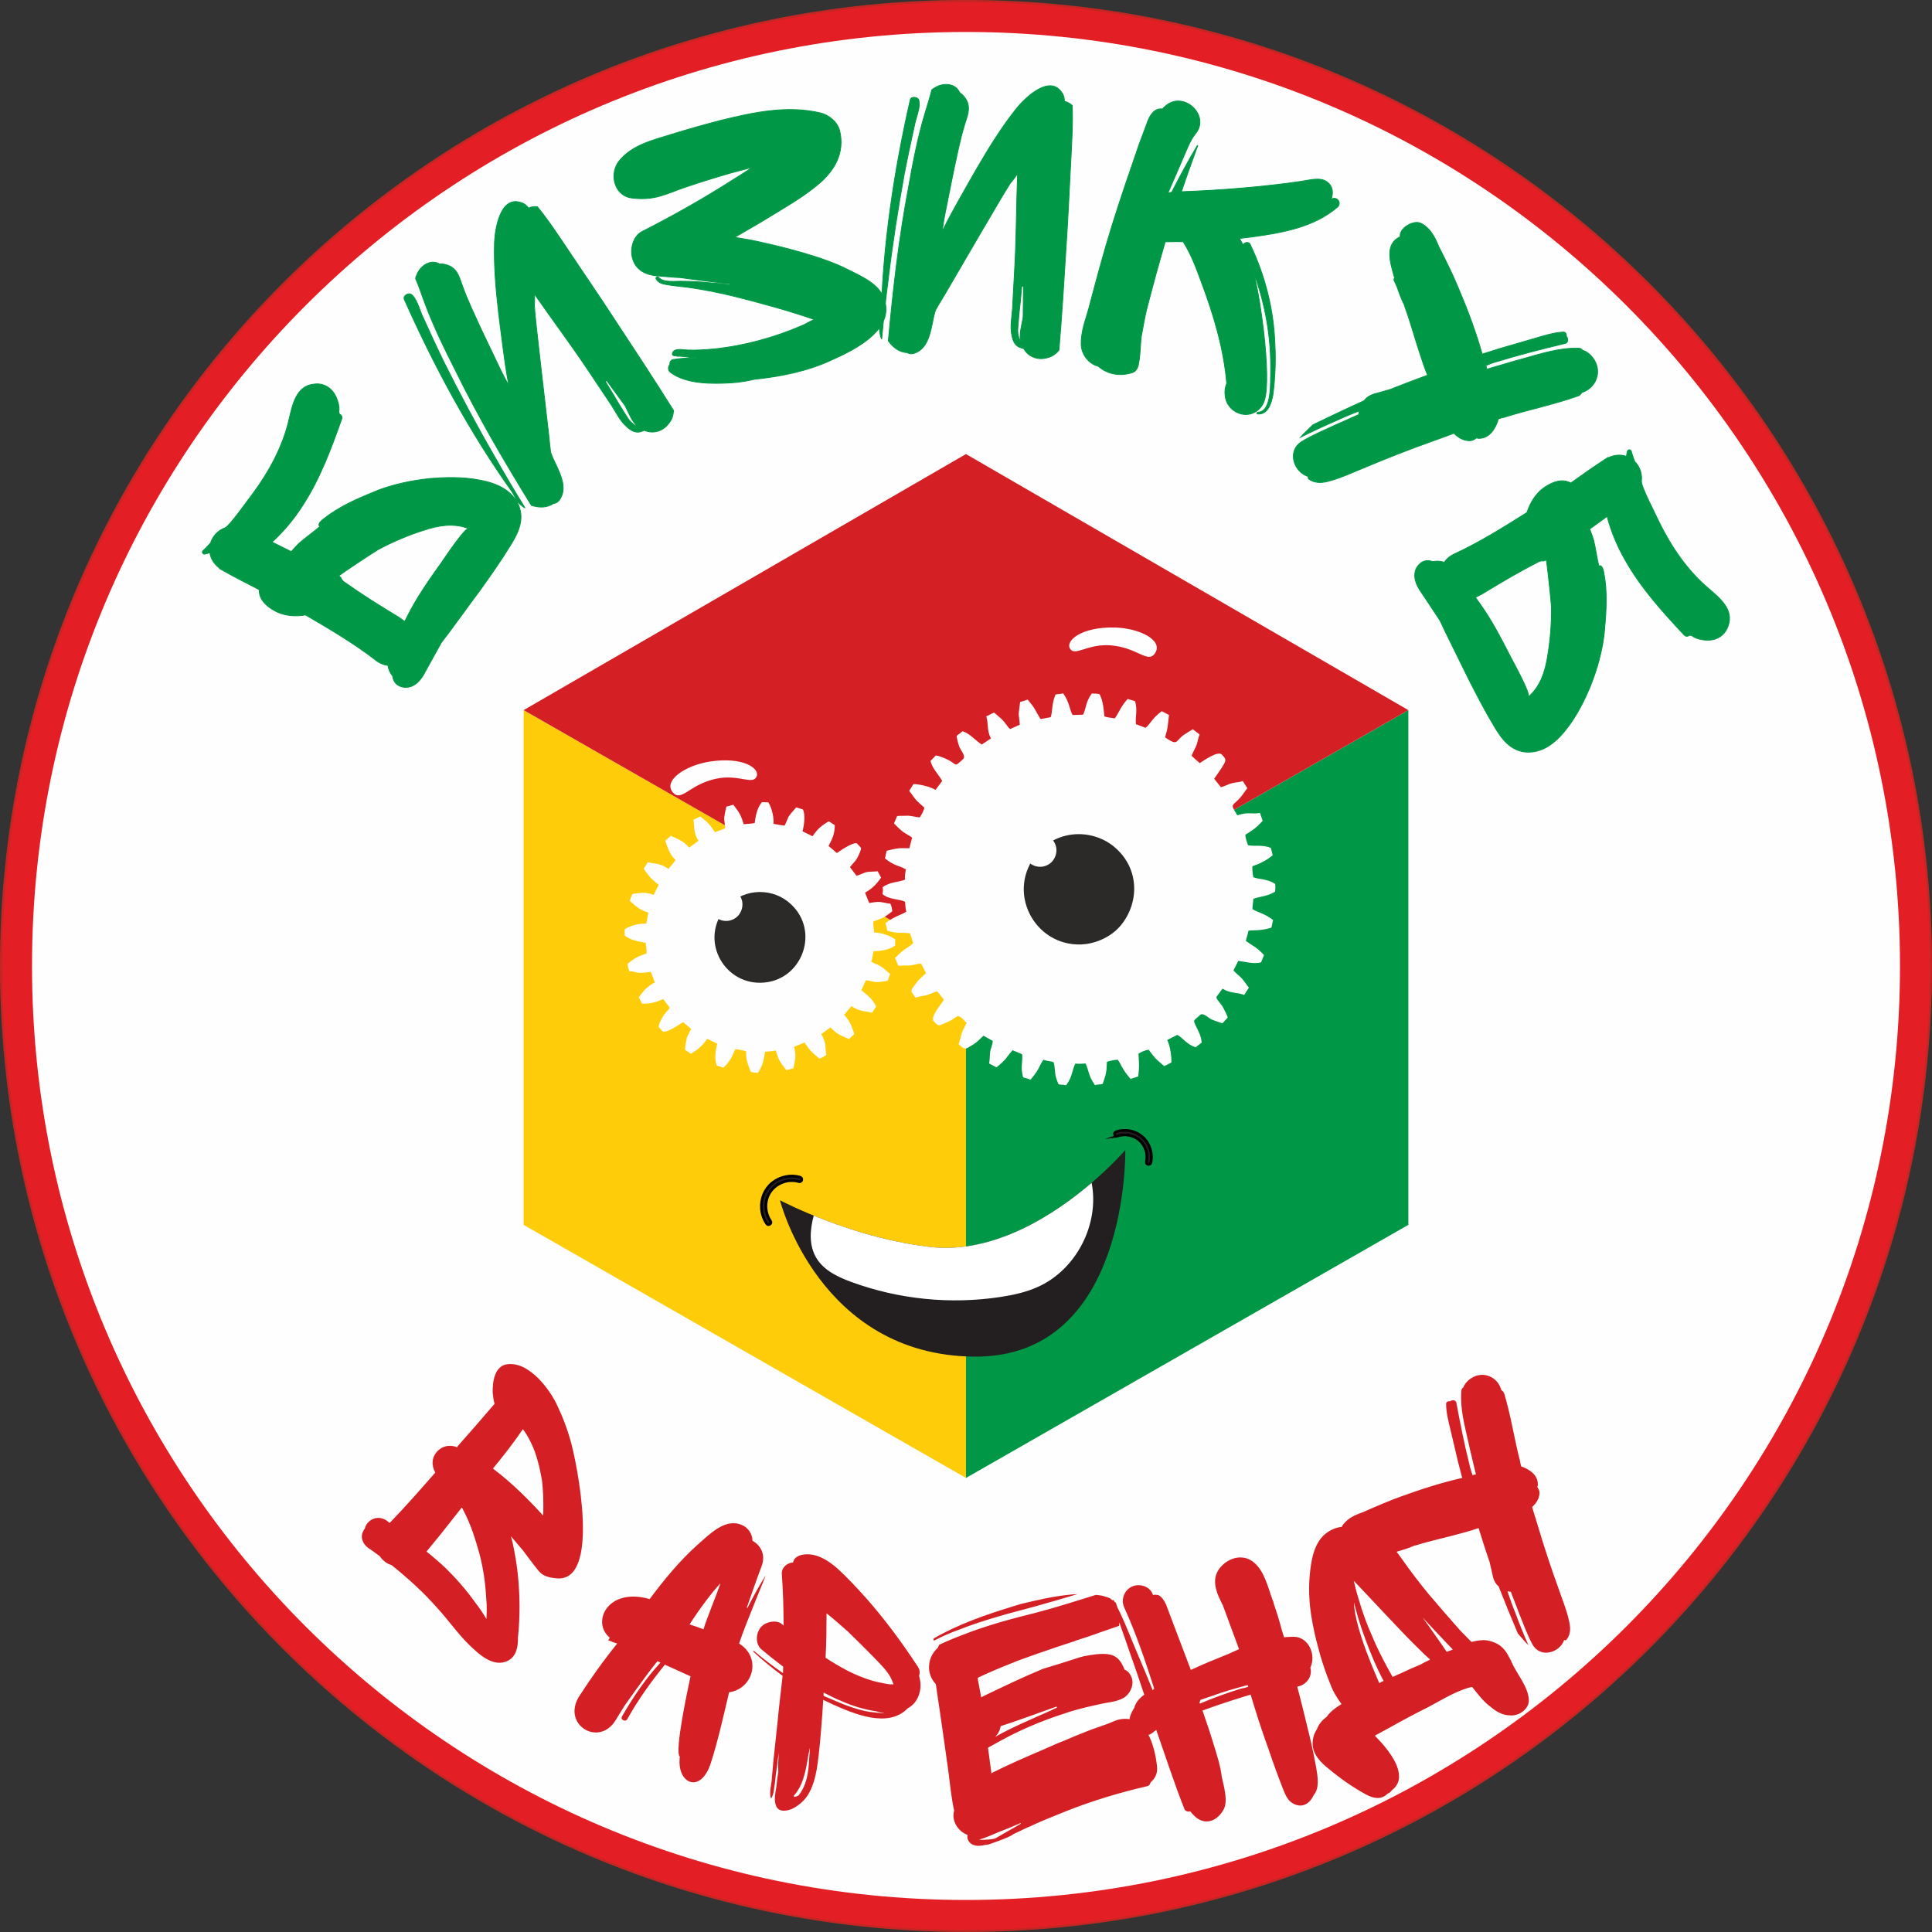
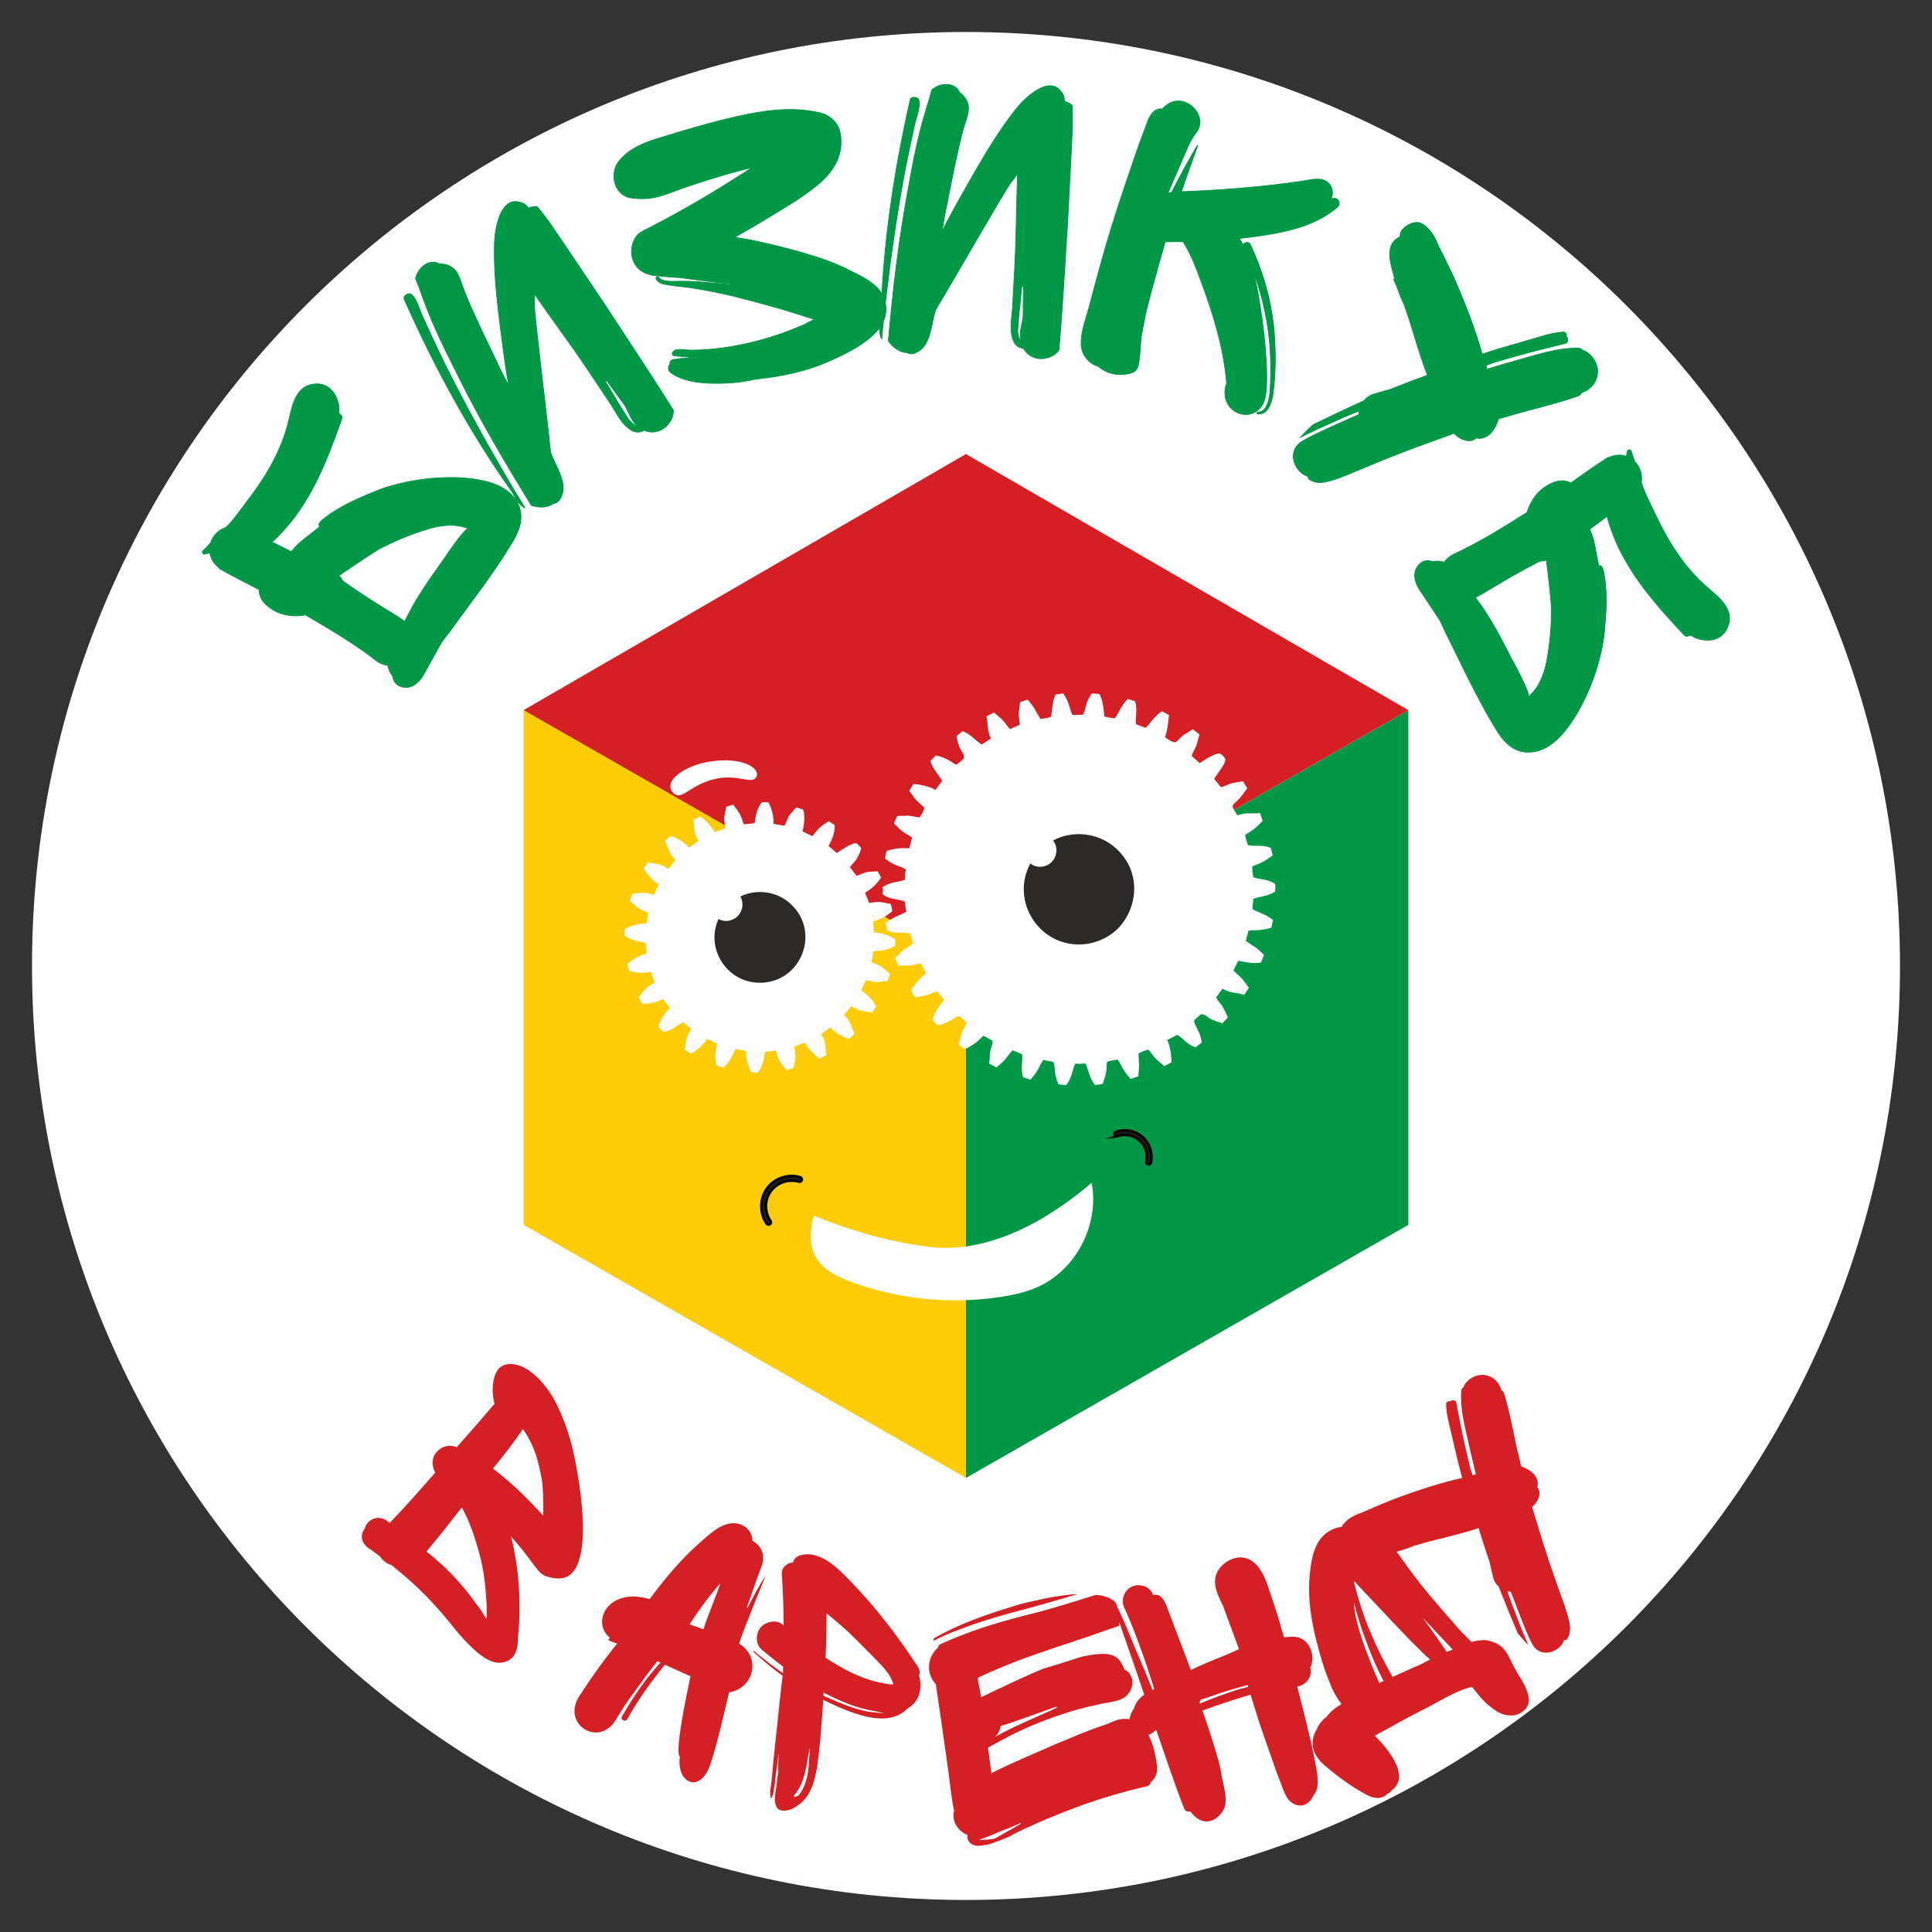
<svg xmlns="http://www.w3.org/2000/svg" xml:space="preserve" width="176.898mm" height="176.898mm" style="shape-rendering:geometricPrecision; text-rendering:geometricPrecision; image-rendering:optimizeQuality; fill-rule:evenodd; clip-rule:evenodd" viewBox="0 0 747.42 747.42">
  <rect x="0" y="0" width="747.42" height="747.42" fill="#333333" stroke="none" />
  <defs>
    <style type="text/css">  .str0 {stroke:#C32723;stroke-width:0.85;stroke-miterlimit:22.926} .str2 {stroke:#009846;stroke-width:0.32;stroke-miterlimit:22.926} .str1 {stroke:black;stroke-width:1.06;stroke-miterlimit:10} .fil1 {fill:#FEFEFE} .fil8 {fill:#2B2A29} .fil2 {fill:#FECC09} .fil0 {fill:#E31E24} .fil4 {fill:#D42024} .fil3 {fill:#009846} .fil5 {fill:#FEFEFE;fill-rule:nonzero} .fil9 {fill:#D42024;fill-rule:nonzero} .fil10 {fill:#009846;fill-rule:nonzero} .fil6 {fill:#231F20;fill-rule:nonzero} .fil7 {fill:white;fill-rule:nonzero}  </style>
  </defs>
  <g id="Слой_x0020_1">
-     <path class="fil0 str0" d="M373.71 746.99c206.16,0 373.29,-167.13 373.29,-373.29 0,-206.16 -167.13,-373.29 -373.29,-373.29 -206.16,0 -373.29,167.13 -373.29,373.29 0,206.16 167.13,373.29 373.29,373.29z" />
    <path class="fil1" d="M373.71 735.03c199.56,0 361.33,-161.77 361.33,-361.33 0,-199.56 -161.77,-361.33 -361.33,-361.33 -199.56,0 -361.33,161.77 -361.33,361.33 0,199.56 161.77,361.33 361.33,361.33z" />
    <g id="_1072844624">
      <polygon class="fil2" points="202.58,274.72 373.71,372.63 373.71,571.76 202.58,473.85 " />
      <polygon class="fil3" points="544.84,274.72 373.71,372.63 373.71,571.76 544.84,473.85 " />
      <polygon class="fil4" points="544.84,274.72 373.71,372.63 202.58,274.72 373.69,175.66 " />
      <path class="fil5" d="M260.3 306.56c3.36,3.86 6.37,-3.12 16.77,-5.31 8.67,-1.83 14.09,2.52 15.6,-0.77 1.5,-3.28 -5.4,-7.85 -18.17,-5.84 -9.5,1.5 -18.09,7.43 -14.19,11.91z" />
-       <path class="fil5" d="M446.87 252.66c-2.81,4.28 -6.73,-2.23 -17.33,-3.01 -8.84,-0.65 -13.63,4.38 -15.56,1.33 -1.93,-3.05 4.3,-8.51 17.22,-8.22 9.61,0.22 18.93,4.94 15.66,9.9z" />
-       <path class="fil6" d="M301.75 464.34c1.68,0.85 27.77,14.46 57.81,18.04 39.66,4.72 75.78,-37.47 75.78,-37.47 0,0 1.59,80.45 -58.46,79.92 -60.04,-0.52 -75.14,-60.49 -75.14,-60.49z" />
      <path class="fil7" d="M422.3 457.6c-14.01,12 -37.66,27.76 -62.73,24.78 -17.69,-2.11 -34.01,-7.69 -44.77,-12.1 -1.52,5.67 -1.9,11.6 1.08,16.48 2.88,4.74 8.27,7.28 13.48,9.19 18.34,6.73 38.39,8.74 57.7,5.8 4.93,-0.75 9.85,-1.83 14.41,-3.87 14.9,-6.66 23.96,-24.28 20.84,-40.28z" />
      <path class="fil6 str1" d="M432.32 439.5c2.33,-0.81 4.93,-0.55 7.09,0.64 2.08,1.14 3.48,3.17 4.06,5.44 0.32,1.27 0.32,2.61 0.04,3.88 -0.24,1.09 1.47,1.4 1.71,0.31 0.59,-2.71 0.01,-5.62 -1.51,-7.94 -1.58,-2.41 -4.2,-4.01 -7.05,-4.42 -1.66,-0.24 -3.35,-0.09 -4.93,0.46 -1.06,0.37 -0.46,2 0.6,1.63l0 0z" />
      <path class="fil6 str1" d="M309.46 455.42c-3.59,-1.06 -7.69,-0.17 -10.61,2.16 -2.99,2.38 -4.51,6.1 -4.26,9.9 0.14,2.11 0.84,4.18 2.05,5.91 0.64,0.92 2.07,-0.07 1.43,-0.99 -1.84,-2.63 -2.28,-6.19 -1.19,-9.21 1.13,-3.11 3.74,-5.31 6.91,-6.15 1.76,-0.46 3.62,-0.42 5.36,0.09 0.45,0.13 0.93,-0.27 1.01,-0.7 0.09,-0.5 -0.25,-0.88 -0.7,-1.01l0 0z" />
      <path class="fil1" d="M364.47 302.17l-2.56 3.41c-2.44,-1.44 -6.31,-2.18 -8.52,-2.27l-1.65 2.63c0.86,1.08 1.72,2.44 2.61,3.47 0.92,1.07 2.22,2.01 3.25,3.07 -0.23,1.16 -1.05,2.67 -1.81,3.76 -1.42,-0.16 -2.96,-0.56 -4.25,-0.66 -0.75,-0.06 -1.27,0.07 -2.14,0.03 -0.92,-0.04 -1.43,0.01 -2.33,0.09l-1.22 2.86c0.92,0.96 2.39,2.42 3.48,3.23 1.12,0.83 2.4,1.37 3.53,2.27l-1.07 4.1c-1.64,-0.01 -2.72,-0.11 -4.29,0.03 -0.97,0.08 -3.33,0.66 -4.42,0.93 -0.44,0.88 -0.33,1.96 -0.74,2.94 3.78,3.12 5.55,2.69 8.08,4.28 -0.13,0.95 -0.5,2.93 -0.27,3.95 -2.93,1.18 -5.41,0.68 -8.73,2.93 0.23,1.05 0.18,1.52 -0.04,2.65 2.6,2.29 6.74,1.86 8.73,3 0.16,1.21 0.15,2.74 0.52,3.79 -2.31,1.52 -3.91,1.41 -8.12,4.47 0.44,1.01 0.41,1.82 0.74,2.89 4.02,1.37 5.49,0.53 8.83,1.06l1.2 3.83c-3.3,2.68 -3.02,1.67 -7.01,5.69l1.27 3.04c1.54,-0.18 2.93,-0.08 4.46,-0.14 1.23,-0.06 3.23,-0.83 4.38,-0.65l1.85 3.64c-1.16,1.06 -2.51,2.21 -3.41,3.31l-1.92 2.6c-0.75,1.33 0.05,1.58 1.25,3.57 1.04,-0.45 3,-0.65 4.16,-0.93 1.44,-0.35 2.88,-1.27 4.28,-1.52l2.59 3.25c-0.92,1.52 -5.46,6.69 -3.97,8.3 2.13,2.3 1.74,1.79 5.4,0.28 4.14,-1.7 3.35,-4.13 7.24,0.34 -0.35,1.35 -1.33,2.6 -1.78,3.98 -0.48,1.45 -0.59,2.89 -1.24,4.24 1,0.78 1.88,2.14 3.21,1.62 0.31,-0.12 0.61,-0.34 0.9,-0.52 0.62,-0.38 1.29,-0.74 1.85,-1.11 1.31,-0.86 2.52,-2.15 3.68,-3.23l3.56 2c0.07,1.38 -0.82,2.94 -0.99,4.34 -0.18,1.47 -0.08,3.03 -0.41,4.4l2.87 1.51c4.34,-3.58 3.13,-3.14 6.23,-6.62l3.7 1.54c0.28,3.31 -0.72,4.92 0.37,8.92 1.05,0.41 1.84,0.44 2.83,0.96 3.76,-4.33 3.22,-5.3 5.07,-7.76 1.24,0.57 2.59,0.44 3.93,0.98 0.82,3.18 -0.02,4.31 1.88,8.53 1.11,0.25 1.94,0.11 2.9,0.39 2.44,-3.07 2.22,-5.56 3.57,-8.38 0.62,-0.02 1.22,0.08 1.9,0.06 0.78,-0.02 1.38,-0.07 2.09,-0.12 1.44,3.3 1.07,4.74 3.64,8.38 1.01,-0.35 2.07,-0.14 2.99,-0.52 0.41,-1.16 1,-2.92 1.26,-4.15 0.32,-1.52 0.21,-2.87 0.39,-4.38 0.91,-0.33 3.07,-0.75 4.13,-0.8 1.4,1.75 1.39,3.27 4.99,7.45l2.96 -0.97c0.5,-4.19 0.31,-4.72 0.1,-8.82 1.14,-0.68 2.71,-1.38 3.89,-1.52 0.99,1.12 1.81,2.47 2.84,3.49 0.97,0.98 2.21,1.91 3.25,2.88l2.76 -1.43c0.05,-2.29 -0.38,-6.14 -1.62,-8.7l3.91 -1.98c2.27,1.24 3.6,3.71 7.09,4.8l2.35 -1.81c-0.3,-3.27 -1.67,-4.89 -2.74,-7.5 -0.52,-1.28 -0.13,-1.11 2.1,-3.17 1.19,-1.1 3.17,1.12 4.42,1.69 1.31,0.6 2.84,1.03 4.21,1.53l2.08 -2.24c-0.23,-0.9 -1.28,-2.92 -1.75,-3.79 -0.38,-0.72 -0.88,-1.33 -1.42,-2.01 -0.47,-0.6 -1.13,-1.38 -1.27,-2.09l2.42 -3.29c3.22,2 5.74,1.32 8.36,2.45l1.83 -2.82c-0.92,-1.17 -1.83,-2.57 -2.76,-3.61 -0.99,-1.1 -2.27,-1.94 -3.2,-3.06l1.85 -3.7c3.13,0.36 5.63,1.3 8.82,0.59l1.14 -2.86c-3.2,-3.32 -3.69,-3.07 -7.01,-5.43 0.2,-1.34 0.8,-2.51 0.97,-3.94 1.28,-0.41 4.15,0.24 8.88,-1.21 0.32,-0.96 0.36,-1.92 0.67,-2.93 -3.25,-2.66 -6.43,-3.1 -7.95,-4.25 -0.05,-1.65 0.29,-2.34 0.31,-3.97 2.96,-1.06 5.28,-0.88 8.44,-2.79 0.06,-0.97 0.18,-2.08 -0.02,-3.04 -3.3,-2 -5.62,-1.53 -8.42,-2.53 -0.22,-1.17 -0.45,-3.03 -0.36,-4.26 2.77,-0.91 5.26,-2.15 7.85,-4.21l-0.71 -2.88c-3.28,-1.35 -6.35,-0.48 -8.84,-1.06 -0.4,-1.17 -1.11,-3.07 -1,-4.06 2.8,-1.66 4.36,-2.79 6.68,-5.35l-1.05 -3.05c-3.35,0.58 -4.2,-0.55 -8.77,0.91 -2.16,-3.63 -2.4,-3.51 -0.45,-5.24 2.11,-1.88 2.75,-3.17 4.31,-5.26l-1.72 -2.76c-1.39,0.51 -2.72,0.47 -4.17,0.83 -1.36,0.34 -2.98,1.29 -4.33,1.54l-2.59 -3.26c5.31,-7.51 5,-7.15 2.93,-9.38 -1.41,-1.52 -6.79,2.23 -8.51,3.34l-3.14 -2.8c0.37,-1.31 1.37,-2.74 1.86,-4.08 0.51,-1.38 0.66,-2.85 1.23,-4.2l-2.63 -2.02c-1.15,0.74 -2.42,1.44 -3.48,2.17 -2.67,1.84 -2.42,3.97 -5.41,2.13 -0.72,-0.44 -1.22,-0.69 -1.84,-1.22 1.26,-4.12 1.02,-4.78 1.52,-8.6l-2.79 -1.47c-3.52,2.5 -4.4,4.91 -6.27,6.43l-3.71 -1.39c-0.39,-2.53 0.73,-5.63 -0.38,-8.9l-2.83 -0.87c-2.83,2.97 -3.74,6.12 -5.02,7.5 -1.09,-0.1 -3.13,-0.44 -3.97,-0.73 -0.35,-2.6 -0.38,-5.66 -1.88,-8.61 -1.2,-0.32 -1.79,-0.2 -3.03,-0.25 -2.54,3.53 -2.1,5.77 -3.38,8.18l-4.04 0.11c-1.24,-2.13 -1.04,-4.64 -3.62,-8.34 -1.03,0.24 -1.99,0.19 -2.97,0.44 -1.49,3.16 -1.2,7.18 -1.89,8.76l-3.94 0.72c-2.16,-3.56 -1.87,-3.89 -4.95,-7.52l-2.93 0.94 -0.53 4.32c-0.04,1.23 0.38,2.93 0.4,4.45l-3.78 1.7c-1.06,-1.04 -1.78,-2.37 -2.82,-3.45 -0.96,-1.01 -2.28,-2.01 -3.35,-2.97l-3.02 1.49c0.96,2.73 0.09,5.23 1.8,8.54l-3.52 2.35c-2.64,-1.66 -4.46,-4.17 -7.43,-5.15l-2.29 1.81c0.1,1.21 0.58,2.89 1.03,4.21 0.43,1.27 2.7,3.61 1.46,4.76 -3.74,3.46 -2.06,2.01 -6.3,0.06 -1.25,-0.58 -2.87,-1.26 -4.25,-1.47l-2.06 2.12c0.65,2.95 3.04,5.06 4.54,7.79z" />
      <path class="fil1" d="M261.42 332.7l-2.85 3.47c-1.07,-0.88 -2.75,-1.61 -3.89,-1.88 -1.34,-0.32 -2.95,-0.36 -4.05,-0.74l-1.62 2.53c2.42,3.36 2.67,3.71 5.81,6.23l-1.97 3.93c-2.6,-1.25 -5.6,-0.84 -8.25,-0.37l-0.99 2.62c2.83,2.56 4.09,3.53 7.19,4.59 -0.29,1.41 -0.42,2.85 -0.78,4.2 -1.11,0.13 -2.68,0.06 -4.07,0.42 -1,0.26 -3.41,1.15 -4.3,1.78l0.03 2.46c2.89,2.33 7.43,2.55 8.11,2.81 0.13,1.14 0.43,3.02 0.34,4.12 -3.2,1.12 -4.11,1.42 -7.31,3.93 0.02,0.96 0.22,2.02 0.72,3.02 2.45,-0.3 1.26,1.17 8.25,0.18l1.53 4.04c-2.9,1.62 -4.21,2.99 -6.18,5.78l1.25 2.45c3.21,0.2 5.43,-0.61 8.18,-1.74l2.53 3.33c-0.64,1.09 -2.04,2.22 -2.76,3.6 -0.5,0.95 -1.65,2.9 -1.49,3.9l1.54 1.66c1.1,0.65 5.21,-1.8 6.7,-2.88l1.2 -0.68 3.09 2.59c-0.66,1.44 -1.5,2.62 -1.77,3.94 -0.28,1.33 -0.51,2.76 -0.61,4.11l2.29 1.58c2.92,-1.8 4.42,-3.06 6.29,-5.79l3.88 1.88c-0.68,3.08 -1.14,5.42 -0.2,8.43l2.6 0.86c2.89,-2.77 3.3,-4.38 4.62,-7.21 0.98,0.2 3.29,0.47 4.19,0.9 -0.2,2.79 0.53,4.72 1.79,7.92 0.69,0.22 1.88,0.27 2.64,0.44 1.97,-2.4 2.57,-5.9 2.84,-8.19 1.24,-0.21 2.99,-0.15 4.1,-0.56 0.54,1.09 0.76,2.44 1.43,3.75 0.66,1.29 1.82,2.71 2.74,3.9l2.71 -0.7c0.26,-0.72 0.64,-3.18 0.76,-4.03 0.13,-0.94 -0.07,-3.17 -0.51,-4.3l4.07 -1.64c2.28,3.31 2.56,3.5 5.72,6.16 0.86,-0.21 1.86,-0.79 2.75,-1.37 -0.61,-1.91 0.27,-4.55 -2.02,-8.06l3.6 -2.59c2.47,2.67 4.29,3.28 7.13,4.5l2.09 -1.93c-1.04,-2.96 -1.48,-4.77 -3.93,-7.45l2.83 -3.41c3.15,2.41 6.05,1.92 7.91,2.65l1.61 -2.45c-1.13,-2.69 -3.68,-4.71 -5.72,-6.31l1.77 -3.83c0.96,-0 2.89,0.67 4.07,0.7 1.19,0.02 3.05,-0.32 4.35,-0.49l0.94 -2.65c-0.93,-0.84 -2.44,-2.21 -3.47,-2.88 -1.3,-0.85 -2.72,-1.18 -3.82,-1.85 0.51,-1.16 0.51,-2.79 0.89,-4.05 2.31,-0.1 5.86,-0.38 8.35,-2.2l0.03 -2.42c-2.7,-1.88 -5.77,-2.54 -8.12,-2.64 -0.11,-1.1 -0.46,-3.1 -0.34,-4.28 3.11,-1.15 4.06,-1.29 7.31,-3.93l-0.07 -0.8c-0.04,-0.27 -0.07,-0.41 -0.15,-0.73 -0.12,-0.48 -0.23,-0.92 -0.51,-1.43 -1.38,-0.11 -2.66,-0.51 -4.02,-0.65 -1.35,-0.14 -2.69,0.21 -4.17,0.4l-1.59 -4c2.76,-1.63 4.27,-3.07 6.2,-5.83l-1.31 -2.43c-5.87,0.31 -3.34,0.03 -8.19,1.74l-2.52 -3.34c0.82,-1.25 2.05,-2.13 2.81,-3.61 0.43,-0.84 1.59,-3 1.43,-3.89l-1.54 -1.66c-1.48,-0.87 -7.53,3.54 -7.78,3.68l-3.22 -2.72c1.55,-2.96 2.37,-4.71 2.4,-8.06l-2.29 -1.49c-2.94,1.68 -4.45,3.05 -6.3,5.78l-3.89 -1.9c0.63,-2.43 1.18,-6.26 0.18,-8.46l-2.62 -0.82c-4.37,4.95 -2.44,3.17 -4.51,7.08 -1.48,-0.17 -2.91,-0.45 -4.28,-0.71 0.23,-1.98 -0.45,-5.78 -1.98,-8.3l-2.46 -0.08c-2.08,2.34 -2.55,6.04 -2.83,8.08 -1.35,0.32 -2.82,0.27 -4.24,0.48 -0.99,-3.23 -1.52,-4.4 -4.03,-7.56l-2.69 0.75c-0.27,1.03 -0.71,3.2 -0.82,4.13 -0.15,1.26 0.45,3.19 0.35,4.26l-3.94 1.5c-2.23,-3.3 -2.46,-3.5 -5.64,-6.11l-2.72 1.28c0.56,2.19 -0.14,5.08 2,8.13l-3.63 2.65c-2.1,-2.57 -4.58,-3.42 -7.13,-4.56l-2.11 1.92c0.91,2.59 1.65,5.23 3.98,7.46z" />
      <path class="fil8" d="M280.03 352.12c-9.32,12.31 0.54,29.44 15.72,27.99 15.38,-1.47 21.89,-21.42 8.85,-31.48 -6.93,-5.34 -18.14,-5.01 -24.57,3.49z" />
      <path class="fil8" d="M401.42 329.98c-12.58,14.6 -1.44,36.14 16.97,35.39 4.61,-0.19 11.07,-2.35 15.24,-7.42 7.05,-8.57 7.38,-21.72 -2.27,-30.08 -8.24,-7.13 -21.82,-7.3 -29.94,2.11z" />
      <path class="fil1" d="M397.64 324.85c-3.73,4.32 -0.43,10.7 5.02,10.48 1.37,-0.06 3.28,-0.7 4.51,-2.2 2.09,-2.54 2.19,-6.43 -0.67,-8.91 -2.44,-2.11 -6.46,-2.16 -8.86,0.63z" />
      <path class="fil1" d="M276.17 345.8c-3.73,4.32 -0.43,10.7 5.02,10.48 1.37,-0.06 3.28,-0.7 4.51,-2.2 2.09,-2.54 2.19,-6.43 -0.67,-8.91 -2.44,-2.11 -6.46,-2.16 -8.86,0.62z" />
    </g>
    <path class="fil9" d="M210.12 586.32c-2.72,-3.02 -5.55,-5.95 -8.58,-8.87 -3.33,-3.24 -6.98,-6.38 -10.83,-9.32 4.09,-4.96 7.97,-9.93 11.55,-15.21 0.1,0.1 0.2,0.21 0.3,0.31 0.4,0.62 0.9,1.35 1.3,1.97 0.7,1.14 1.29,2.38 1.89,3.63 1.79,3.73 3.03,8.78 3.88,13.62 0.28,1.75 0.35,3.7 0.51,6.17 0.06,2.57 0.12,5.14 -0.03,7.7l0 0zm-22.01 32.18c0.26,2.57 0.22,5.24 0.07,7.81 -1.3,-2.18 -2.7,-4.26 -4.31,-6.34 -3.41,-4.78 -7.24,-9.16 -11.38,-13.24 -2.32,-2.2 -4.85,-4.4 -7.49,-6.49 1.89,-2.23 3.67,-4.56 5.56,-6.79 2.73,-3.44 5.46,-6.89 8.08,-10.23 0.3,0.31 0.5,0.73 0.6,1.04 2.79,5.18 4.64,11.07 6.19,16.64 1.55,5.78 2.37,11.64 2.68,17.61l0 0zm8.42 23.97c3.32,-1.79 3.89,-5.38 3.85,-8.97 0.86,-8.1 0.79,-16.52 -0.09,-24.75 -0.45,-4.01 -1.1,-7.82 -1.96,-11.84 -0.19,-0.82 -0.38,-1.65 -0.68,-2.58 1.51,1.77 3.02,3.54 4.53,5.31 2.31,3.02 4.02,5.41 6.13,8.01 1.51,1.98 3.96,2.64 6.42,2.88 18.23,2.77 8.37,-45.04 5.94,-53.4 -1.26,-4.44 -2.93,-8.88 -4.91,-13.02 -1.78,-3.93 -4.39,-7.67 -7.42,-10.81 -3.23,-3.14 -7.29,-6.08 -12.02,-5.54 -5.04,0.63 -5.76,6.78 -5.73,10.79 0.18,1.44 0.26,2.98 0.74,4.53 -4.72,5.57 -9.53,11.03 -14.35,16.49 0,0 -0,0.21 -0.11,0.31 -2.55,-0.97 -5.33,-0.71 -7.42,1.31 -2.61,2.52 -2.56,5.71 -1.07,8.51 -5.76,6.58 -11.52,13.15 -17.58,19.42 -0.2,-0 -0.31,-0.11 -0.41,-0.21 -2.22,-2.09 -5.5,-2.35 -7.8,-0.13 -0.73,0.71 -1.26,1.62 -1.48,2.64 -0.21,0.2 -0.31,0.3 -0.42,0.61 -1.48,2.44 -0.5,5.13 1.73,6.81 1.52,0.95 3.04,2.11 4.57,3.26 0.2,0.41 0.6,0.83 1.01,1.25 1.01,1.04 2.13,1.78 3.46,2.11 6.38,5.14 12.45,10.58 17.99,16.94 4.03,4.38 7.44,9.37 11.78,13.65 3.84,3.76 9.6,9.3 15.29,6.42l0 0zm66.48 37.12c-1.36,10.43 8.04,14.67 11.95,2.55 2.65,-8.06 5.16,-19.23 7.1,-27.46 9.06,-1.2 12.92,-13.19 3.87,-18.87 2.65,-8.06 10.93,-27.43 10.18,-26.18 -2.5,3.96 -4.79,8.18 -6.96,12.45 -0.13,-0.06 -0.13,-0.06 -0.2,-0.25 1.82,-5.24 3.69,-10.62 5.64,-15.8 1.65,-4.2 0.06,-7.99 -3.5,-9.98 0.07,-2.54 -1.75,-5.15 -4.05,-6.07 -6.5,-2.89 -12.64,3.7 -17.22,7.65 -6.92,6.22 -12.91,13.51 -18.5,21 -16.23,-4.72 -22.64,8.95 -15.47,14.88 -0.05,0.46 -0.37,0.79 -0.62,0.99 1.05,0.49 2.3,0.92 3.54,1.34 -5.29,6.5 -10.06,13.25 -14.62,20.25 -7.12,11.09 7.72,20.14 14.13,9.19l3.31 -5.35c0,0 8.27,-11.84 12.75,-17.28 0.39,0.19 0.79,0.37 1.18,0.55 -5.82,6.25 -10.64,13.46 -14.87,20.77 -0.81,1.38 1.43,2.43 2.1,0.99 4.16,-7.51 9.12,-14.33 14.47,-20.96l9.92 4.49c-1.04,4.96 -6.28,29.13 -4.15,31.09zm3.77 -51.15c3.18,-5.08 8.9,-12.83 11.94,-15.89 -1.15,3.47 -5.61,14.37 -6.56,17.77 -1.77,-0.67 -3.54,-1.34 -5.37,-1.88zm59.2 29.82c3.36,1.5 8.19,3.09 13.11,3.8 -0.04,0.14 2.98,0.65 2.95,0.79 -0.88,-0.08 -4.68,-0.5 -5.56,-0.58 -5.62,-0.9 -11.15,-3.28 -16.4,-5.58 -0.56,-0.15 -0.94,-0.4 -1.47,-0.69 -0.07,-0.32 0.05,-0.74 0.02,-1.2 2.52,1.27 4.89,2.51 7.34,3.46zm12.31 -16.85c2.7,2.83 5.83,5.76 7,9.23 0.21,0.36 0.27,0.67 0.34,0.99 -0.46,0.03 -0.74,-0.05 -1.2,-0.02 -0.88,-0.08 -1.9,-0.21 -2.88,-0.47 -4.88,-0.85 -9.5,-2.69 -13.87,-4.91 -2.9,-1.53 -5.62,-3.15 -8.3,-4.92 0.34,-5.77 0.36,-11.48 0.38,-17.18 2.85,2.26 5.53,4.63 8.2,7 3.47,3.33 6.9,6.8 10.33,10.27zm-25.92 39.67c0.12,-1.02 0.35,-1.86 0.47,-2.88 0.14,0.04 0.31,-1.72 0.49,-1.82 -0.08,0.88 -0.23,3.69 -0.32,4.57 -0.25,4.89 -0.97,9.81 -4.09,13.64 -0.53,0.31 -1.03,0.48 -1.67,0.61 -0.1,-0.18 -0.07,-0.32 -0.17,-0.5 3.37,-3.61 4.47,-8.88 5.29,-13.62zm38.75 -20.16c2.63,-1.4 4.5,-3.91 4.99,-7.99 0.09,-1.48 -0.09,-3.03 -0.56,-4.66 0.44,-1.08 0.32,-2.32 -0.54,-3.6 -6.09,-9.29 -12.6,-18.09 -19.87,-26.35 -3.6,-3.97 -7.2,-7.93 -11.19,-11.55 -3.89,-3.44 -9.44,-6.88 -14.93,-4.89 -1.03,0.48 -1.99,1.27 -2.19,2.57 -2.29,0.14 -4.57,1.93 -4.37,4.54 0.49,6.59 0.67,13.25 0.7,19.88 -0.24,-0.22 -0.49,-0.43 -0.73,-0.65 -2.26,-1.66 -5.94,-0.83 -7.76,0.93 -2.26,2.25 -2.71,6.79 -0,9.02 2.71,2.23 5.42,4.45 8.31,6.58 -0.08,0.88 0.01,1.66 -0.08,2.53 -3.8,-2.67 -7.56,-5.47 -11.1,-8.52 -0.24,-0.22 -0.46,0.03 -0.36,0.21 3.61,3.37 7.43,6.49 11.33,9.34 -0.69,5.98 -1.43,12.09 -1.98,18.11 -0.61,5.1 -1.04,10.09 -1.61,15.05 -0.22,2.5 -0.43,4.99 -0.68,7.63 -0.24,2.04 -0.92,4.56 -0.25,6.55 0.1,0.18 0.1,0.18 0.14,0.04 1.01,-1.53 1.01,-3.79 1.36,-5.65 0.22,-2.5 0.57,-4.96 0.97,-7.56 0.09,-1.48 0.33,-2.92 0.6,-4.5 -0.25,2.64 -0.33,5.17 -0.23,7.6 -0.35,1.86 -0.55,3.76 -0.72,5.52 -0.39,2.6 -1.1,5.27 -0.09,7.64 1.12,2.55 4.48,1.8 6.36,0.95 2.45,-1.3 4.59,-3.13 5.93,-5.33 1.84,-2.96 2.78,-6.47 3.4,-9.91 1.13,-7.06 1.6,-14.45 2.18,-21.66 0.13,-1.62 0.16,-3.41 0.33,-5.17 1.19,0.62 2.41,1.09 3.6,1.71 8.32,3.73 21.55,9.36 29.03,1.59zm27.62 50.8c2.87,-0.84 5.58,-2.12 8.3,-3.25 2.72,-0.98 5.29,-2.11 7.86,-3.23l0.01 0.29c-2.13,1.25 -4.26,2.5 -6.53,3.75 -0.99,0.62 -2.13,1.25 -3.27,1.88 -0.14,0.15 -0.28,0.16 -0.43,0.16 -0.43,0.16 -3.75,0.59 -5.94,0.39zm30.17 -51.08c-0.86,0.33 -1.57,0.65 -2.42,1.12 -7.14,3.2 -14.57,6.26 -21.53,10.18 1.12,-1.06 1.93,-2.55 2.15,-4.16 2.73,-0.84 5.45,-1.82 8.31,-2.81 4.44,-1.64 8.88,-3.12 13.32,-4.76l0.16 0.43zm-47.6 -26.83c-0.28,0.3 -0.26,0.74 0.04,0.87 3.13,-1.58 6.27,-3.02 9.57,-4.17 9.44,-3.73 19.22,-6.31 28.99,-8.89 5.61,-1.54 11.35,-3.23 16.95,-4.91 -1.31,0.05 -2.61,0.11 -3.91,0.31 -6.22,0.69 -12.12,2.09 -18.02,3.5 -1.15,0.34 -2.15,0.67 -3.3,1.01 -10.33,3.18 -20.94,6.82 -30.31,12.28zm83.81 55.72c1.69,-1.38 2.77,-3.46 2.51,-6.06 -0.92,-8.25 -4.2,-20.9 -15.27,-18.12 -1.58,0.5 -3,1.29 -4.58,1.79 -1.86,0.66 -3.72,1.31 -5.59,1.97 -3.43,1.3 -6.86,2.75 -10.29,4.2 -2.15,0.81 -4.29,1.77 -6.43,2.73 -4.14,1.77 -8.14,3.53 -12.14,5.29 -3.14,1.44 -6.28,2.87 -9.41,4.45 -0.14,0.15 -0.28,0.16 -0.42,0.31 -0.01,-0.29 -0.02,-0.44 -0.02,-0.58 -0.42,-3.18 -0.84,-6.22 -1.26,-9.39 3.98,-2.2 7.81,-4.39 11.95,-6.3 6.7,-3.18 13.43,-5.64 20.32,-7.81 3.45,-1.01 7.04,-1.89 10.5,-2.61 3.31,-0.86 6.51,-0.85 9.49,-2.42 2.56,-1.41 4.17,-4.68 3.48,-7.41 -0.35,-1.44 -1.28,-2.85 -2.61,-3.53 -0.14,0.01 -0.14,0.01 -0.3,-0.13 -0.17,-0.57 -0.48,-1.14 -0.8,-1.71 -0.16,-0.28 -0.32,-0.71 -0.63,-1.14 -2.17,-3.4 -5.66,-3.4 -9.28,-3.11 -1.74,0.22 -3.33,0.43 -5.05,0.79 -0.57,0.17 -1.29,0.34 -1.87,0.51 -4.59,1.5 -9.32,3 -13.92,4.35 -8.15,3.38 -15.98,7.19 -23.96,11.01 -0.03,-0.73 -1.11,-5.91 -1.32,-7.36 0,0 0.14,-0.15 0.28,-0.3 4.42,-2.07 8.99,-4 13.57,-5.79 1.57,-0.79 15.75,-5.73 23.07,-8.06 0.29,-0.01 0.57,-0.17 0.86,-0.33 3.3,-1.01 6.6,-2.16 9.75,-3.31 2.44,-0.83 4.87,-1.65 7.16,-2.47 0.46,-2.93 -0.1,-5.95 -1.24,-8.96 -0.75,-0.55 -1.65,-1.24 -2.4,-1.79 -0.74,-0.26 -1.47,-0.52 -2.36,-0.78 -0.88,-0.25 -1.9,-0.36 -2.93,-0.46 -7.46,2.34 -14.92,4.68 -22.54,6.73 -9.78,2.43 -19.56,5.01 -29,8.74 -3.01,1.14 -6.15,2.43 -9.14,3.86 -0.13,0.44 -0.4,0.89 -0.53,1.18 -1.96,1.82 -3.18,4.05 -3.35,6.97 -0.19,2.48 0.79,5.2 2.61,7.01l2.42 16.47c0.82,5.78 1.64,11.56 2.45,17.34 0.64,5.06 1.15,10.27 2.22,15.17 -1.15,3.83 1.49,8.08 5.18,9.38 -0.12,0.73 -0.09,1.31 0.23,2.03 1.26,2.42 3.88,2.46 6.18,1.93 0.58,-0.02 1.44,-0.2 1.44,-0.2 -0.14,0.15 8.03,-2.65 9.72,-3.89 0,0 0.14,-0.15 0.14,-0.15 1.57,-0.79 3.14,-1.44 4.7,-2.23 0.28,-0.16 0.71,-0.32 1,-0.48 0,0 0,0 0.15,-0.01 4.7,-2.23 9.57,-4.17 14.43,-6.11 10.15,-4.05 20.78,-7.24 31.43,-9.71 0.86,-0.18 1.28,-0.78 1.39,-1.51zm61.79 -44.33c2.32,-4.81 -0.45,-11.86 -6.42,-12.01 -1.33,0.11 -2.57,0.03 -3.73,0.23 -0.3,-0.97 -0.6,-1.94 -0.94,-3.05 -0.88,-3.37 -1.9,-6.71 -3.02,-9.86 -0.13,-0.42 -0.12,-0.88 -0.38,-1.25 -1.77,-4.77 -3.09,-11.05 -7.04,-14.55 -4.22,-3.87 -10.1,-2.22 -13.41,1.83 -3.74,4.64 -1.21,9.94 1.12,14.54 2.02,5.61 4.23,11.31 6.25,16.92 -1.48,0.61 -2.79,1.31 -4.27,1.92 -4.73,1.91 -9.46,3.81 -14.11,6 -0.14,0.04 -0.28,0.08 -0.28,0.08 -2.33,-6.12 -4.71,-12.38 -7.08,-18.64 -0.82,-2.18 -1.64,-4.36 -2.46,-6.54 -0.52,-1.21 -1.89,-3.67 -3.44,-3.8 -0.64,-0.11 -1.1,-0.12 -1.65,0.05 0,0 -0.04,-0.14 -0.08,-0.28 -1.12,-3.15 -5.27,-4.31 -8.06,-3 -2.93,1.35 -4.39,4.99 -3,8.06 4.62,10.12 8.22,20.87 11.64,31.51 -0.14,0.04 -0.28,0.09 -0.28,0.09 -0.14,0.04 -0.19,0.36 -0.29,0.54 -1.99,-5.01 -4.21,-10.25 -6.34,-15.22 -2.78,-6.59 -5.32,-13.4 -8.76,-19.64 -0.09,-0.28 -0.5,-0.15 -0.42,0.13 1.72,6.61 4.32,13.1 6.46,19.59 2.02,5.61 3.91,11.26 5.75,16.77 -1.87,1.33 -3.33,3 -3.89,5.14 -0.62,0.95 -1.2,2.04 -1.5,3.04 -1.93,5.6 4.68,9.81 8.8,6.41 0.37,-0.27 0.84,-0.71 1.22,-0.98 3.57,10.14 6.9,20.51 10.88,30.53 0.3,0.97 1.44,1.23 2.27,0.97 0.49,0.61 0.98,1.22 1.61,1.78 4.13,4.05 9.09,1.92 11.46,-2.75 1.11,-2.32 0.55,-5.64 0.1,-8.08 -0.2,-1.15 -0.58,-2.4 -0.79,-3.56 -0.04,-0.14 -0.09,-0.28 -0.13,-0.42 -0.53,-4.7 -2.12,-9.38 -3.52,-13.96 -1.23,-4.03 -2.61,-8.01 -3.98,-11.99 5.19,-1.9 10.56,-3.69 15.84,-5.31 0.97,-0.3 1.8,-0.55 2.78,-0.85 0.51,1.67 1.06,3.47 1.58,5.14 1.62,5.28 3.42,10.65 5.31,15.84 1.8,5.37 3.69,10.56 5.77,15.85 0.69,1.76 1.69,4.04 3.37,5.04 2.12,1.47 4.88,1.54 6.91,-0.75 0.57,-0.63 1.09,-1.4 1.34,-2.08 0.14,-0.04 0.14,-0.04 0.1,-0.18 2.4,-2.56 1.51,-7.45 0.99,-10.63 -0.61,-3.46 -1.35,-6.88 -2.14,-10.43 -1.67,-6.93 -3.38,-14 -5.19,-20.89 3.18,-0.52 5.78,-3.44 5.17,-6.9 -0.04,-0.14 -0.08,-0.28 -0.13,-0.42zm-37.97 10.89c4.5,-1.68 9.12,-2.95 13.74,-4.21 0.08,0.28 0.13,0.42 0.21,0.69 -0.83,0.26 -1.8,0.55 -2.82,0.71 -5.28,1.62 -10.6,3.56 -15.85,5.77 -0.04,-0.14 -0.13,-0.42 -0.17,-0.56 0.23,-0.22 0.29,-0.54 0.34,-0.86 1.53,-0.47 3.01,-1.07 4.54,-1.54zm78.15 -19.98c1.97,1.87 3.88,3.94 5.98,5.73 0.07,0.12 0.07,0.12 0.15,0.25 -1.2,0.55 -2.39,1.1 -3.64,1.84 -2.59,1.05 -5.11,2.22 -7.62,3.39 -1.07,0.47 -2.14,0.95 -3.21,1.42 -2.86,-5.06 -5.6,-10.19 -7.84,-15.62 -2.12,-4.66 -3.86,-9.54 -5.28,-14.44 -0.77,-2.42 -1.34,-4.78 -1.92,-7.15 0.57,0.67 1.27,1.27 1.84,1.94l10.71 11.36c3.61,3.76 7.1,7.6 10.83,11.28zm12.6 2.94c-0.52,-0.87 -7.62,-11.01 -9.29,-13.23 1.92,2.07 10.78,11.48 11.63,12.33 -0.57,0.17 -1.07,0.47 -1.52,0.57l-0.82 0.32zm-35.93 -19.26c-0.07,-0.12 -0.1,-0.45 -0.17,-0.57 1.29,4.98 2.71,9.89 4.5,14.57 2.07,5.7 4.38,11.26 7.19,16.51 -0.57,0.17 -1.2,0.55 -1.69,0.85 -0.42,-1.27 -9.46,-20.57 -9.83,-31.35zm60.28 21.75c-1.79,-3.84 -4.11,-6 -8.54,-6.9 -0.72,-0.07 -1.32,-0.22 -2.09,-0.1 -1.49,0.05 -2.84,0.35 -4.18,0.65 -1.42,-1.52 -2.96,-2.96 -4.38,-4.48 -4.13,-4.63 -8.07,-9.22 -12.07,-13.92 -3.66,-4.41 -7,-8.84 -10.28,-13.47 -3.29,-4.63 -6.42,-9.02 -12.57,-9.39 -1.05,-0.05 -1.94,0.15 -2.81,0.67 -0.72,-0.92 -1.57,-1.77 -2.54,-2.54 -3.91,-2.57 -8.57,-1.3 -11.88,1.37 -4.53,3.73 -5.51,10.58 -6.01,15.96 -0.6,6.62 -0.03,13.22 1.32,19.7 0.67,3.66 1.67,7.3 2.66,10.93 1.14,3.89 2.41,7.7 3.93,11.36 1.07,2.91 2.56,5.4 4.38,7.87 -0.12,0.07 -0.12,0.07 -0.12,0.07 -2.12,1.27 -4.33,2.94 -5.68,4.93 -1.67,1.17 -3.04,2.84 -3.74,4.78 -1,1.44 -1.57,3.31 -1.62,5.2 -0.17,4.51 3.34,7.82 6.52,10.31 4.38,3.64 9.06,6.92 14.09,9.66 2.79,1.54 5.9,2.22 8.32,-0.25 0.7,-0.25 1.37,-0.82 1.72,-1.37 1.54,-1.1 2.64,-2.94 2.76,-4.71 0.28,-4.91 -3.56,-9.89 -6.5,-13.37 -0.92,-0.97 -1.84,-1.94 -2.84,-3.04 2.07,-1.07 4.06,-2.27 6.13,-3.34 4.81,-2.71 9.69,-5.3 14.64,-7.77 5.01,-2.66 9.91,-5.77 15.52,-7.44 0.45,-0.1 0.9,-0.2 1.34,-0.3 2.17,2.76 4.48,5.78 7.17,7.72 2.37,1.97 4.68,3.29 7.74,3.31 3.34,0.2 7.42,-2.59 7,-6.4 -0.45,-4.98 -4.58,-9.61 -6.62,-14.15 -0.17,-0.57 -0.47,-1.07 -0.77,-1.57zm-2.07 -102.23c-0.12,-0.72 -0.64,-1.22 -1.16,-1.52 -0.89,-3.47 -3.92,-5.98 -7.61,-5.91 -2.87,0.06 -6.02,2.07 -7.09,4.86 -0.51,0.32 -0.8,0.84 -0.79,1.66 -0.48,6.79 1.39,13.43 2.86,20.07 0.01,0.41 2.8,11.75 2.8,11.96 0,0 -1.33,0.13 -1.33,0.33 0,0 -0.1,-0.1 -0,-0.21 -0.43,-1.22 -0.87,-2.45 -1.1,-3.68 -2.01,-7.97 -3.6,-15.95 -5.1,-24.03 -0.13,-1.33 -1.67,-1.41 -2.58,-0.67 -0.52,-0.3 -1.43,0.23 -1.42,0.85 -0.03,3.59 1.07,7.48 1.86,10.85 0.9,3.88 1.79,7.56 2.69,11.45 0.56,2.15 1.11,4.29 1.67,6.44 -7.98,1.8 -15.83,4.32 -23.58,7.14 -4.9,1.74 -9.78,3.89 -14.67,6.04 -2.45,0.87 -5.1,1.95 -6.81,3.73 -0.3,0.31 -0.5,0.52 -0.7,0.73 -0.3,0.31 -0.6,0.83 -0.9,1.35 -1.39,2.49 1.39,7.78 4.36,7.41 0.11,0.51 0.43,1.02 0.85,1.63 2.85,3.74 8.67,2.09 12.45,1.3 0.21,-0 0.51,-0.11 0.61,-0.22 0.31,0.1 0.62,0.19 0.93,0.29 1.32,-0.54 2.65,-1.08 3.98,-1.41 1.43,-0.44 2.86,-0.88 4.28,-1.52 0.41,-0.21 0.92,-0.33 1.43,-0.44 6.02,-1.86 12.26,-3.12 18.39,-4.88 0.82,-0.22 3.27,-0.89 5.72,-1.76 1.32,4.29 2.63,8.37 4.05,12.55 0.1,0.1 0.11,0.31 0.22,0.61 0.45,1.84 0.9,3.89 1.35,5.93 0.33,1.33 1.08,2.65 2.12,3.45 2.38,6.11 4.86,12.12 7.45,18.24 1.37,1.51 2.63,3.13 4.09,4.54 -1.83,-4.17 -3.56,-8.45 -5.18,-12.84 -1.08,-2.65 -2.06,-5.4 -2.93,-8.06 0.31,0.1 0.83,0.19 1.34,0.28 0.98,2.75 2.16,5.5 3.14,8.26 1.62,3.97 3.14,8.26 5.17,12.02 3.19,5.69 10.74,3.07 12.29,-1.68 0.21,0.2 0.62,0.19 0.92,-0.12 1.8,-2.29 1.55,-4.96 0.88,-7.62 -0.9,-4.09 -2.63,-8.16 -3.93,-12.04 -2.93,-8.06 -5.66,-16.32 -8.08,-24.49 -0.76,-2.35 -1.43,-4.8 -2.19,-7.15 1.71,-1.57 2.81,-3.34 2.87,-5.5 -0.02,-0.82 -0.34,-1.53 -0.87,-2.24 -0,-0.21 0.2,-0.41 0.19,-0.62 0.33,-3.91 -3.1,-6.2 -6.41,-7.37 -0.22,-0.61 -0.33,-1.33 -0.45,-2.04 -2.22,-8.58 -3.53,-17.49 -6.06,-25.97z" />
    <path class="fil10 str2" d="M164.11 205.07c5.15,-1.68 10.86,-2.76 16.26,-0.9 0.36,0.06 0.62,0.24 0.88,0.43 -1.28,-0.71 -9.38,11.52 -10.22,12.7 -4.86,6.83 -9.71,13.66 -13.42,21.1 -0.24,0.62 -0.71,1.28 -1.04,2.03 -0.79,-0.56 -1.58,-1.12 -2.36,-1.68 -7.2,-4.33 -14.31,-8.79 -21.14,-13.65 -0.66,-0.47 -1,-1.1 -1.2,-1.65 -0.26,-0.19 -0.53,-0.37 -0.69,-0.69 -0.26,-0.19 13.79,-9.38 15.15,-10.19 5.73,-3.05 11.66,-5.55 17.8,-7.51zm36.51 -9.63c-2.47,-5.71 -8.37,-8.52 -15.05,-9.71 -6.58,-1.32 -13.7,-1.04 -18.72,-0.65 -3.63,0.38 -7.36,0.9 -10.92,1.73 -4.01,0.91 -7.98,2.04 -11.74,3.72 -6.38,2.58 -13.36,5.72 -18.86,10.12 -0.41,0.3 -2.88,2.1 -1.57,3.04 -2.52,2.16 -5.31,4.13 -7.84,6.29 -1.2,1.13 -2.26,2.35 -3.23,3.44 -2.51,-1.19 -4.93,-2.52 -7.45,-3.71 0.19,-0.26 0.28,-0.39 0.6,-0.56 4.19,-3.94 8.04,-8.52 11.23,-13.57 6.7,-10.26 10.99,-21.85 15.14,-33.53 0.3,-0.97 -0.27,-1.57 -0.88,-1.82 -0.17,-0.32 -0.11,-0.67 -0.28,-0.99 0.56,-2.17 -0.93,-6.2 -2.36,-7.81 -1.77,-2.24 -4.6,-3.27 -7.29,-2.81 -6.82,0.69 -8.24,7.98 -9.53,13.4 -2.38,10.57 -7.67,20.25 -13.97,28.82 -2.19,2.8 -8.97,12.61 -10.91,13.4 -2.4,0.87 -4.38,2.82 -5.35,5.29 0.04,0.22 -0.06,0.36 -0.15,0.49 -0.88,0.96 -1.85,2.05 -2.95,3.04 -0.6,0.56 0.04,1.61 0.9,1.23 0.67,-0.11 1.22,-0.32 1.76,-0.53 0.29,2.38 1.7,4.57 3.8,6.06l-0.09 0.13c5.5,3.12 10.43,5.64 15.36,8.15 -0.02,0.58 0.06,1.03 0.13,1.48 0.57,3.37 3.85,5.71 6.63,7.09 3.39,1.62 7.37,1.88 11.19,1.23 9.36,5.47 18.98,11.13 27.63,17.87 1.18,0.84 2.68,1.51 4.2,1.6 0.27,1.57 0.85,2.98 1.84,4.08 0.25,2.15 1.45,3.8 3.85,4.32 3.6,0.78 6.4,-1.77 8.1,-4.72 2.31,-4.09 4.5,-8.27 6.91,-12.49 0.93,-1.31 2.09,-2.66 3.03,-3.98 4.15,-5.55 8.16,-11.2 12.22,-16.62 3.92,-5.52 7.84,-11.03 11.37,-16.83 3.1,-4.91 5.58,-10.07 3.24,-15.69zm34.13 -48.17c0.09,0.13 0.19,0.26 0.28,0.39 2.05,2.89 4.33,5.82 6.48,8.84 0.09,0.13 0.28,0.39 0.37,0.53 1.47,2.91 2.55,6.09 5.08,8.25 -1.72,-0.75 -3.52,-2.44 -4.23,-3.72 -1.74,-2.72 -3.38,-5.31 -4.98,-8.12 -1.18,-1.93 -2.45,-4 -3.62,-5.93 0.13,-0.09 0.36,-0.06 0.62,-0.24l0 0zm-31.74 49.07c-4,-6.45 -7.95,-13.13 -11.78,-19.9 -6.89,-11.91 -13.29,-23.97 -19.43,-36.22 -3,-6.17 -5.87,-12.43 -8.65,-18.56 -0.91,-2.12 -2.12,-6.6 -4.22,-7.88 -0.95,-0.51 -3.11,0.63 -2.53,2 11.56,25.99 25.29,51.42 41.83,74.67 0.71,1.28 1.32,2.42 1.94,3.56 0.97,1.09 1.89,1.82 2.3,2.12 0.32,0.17 0.73,0.47 0.54,0.21zm17.09 -99.16c-3.98,-5.87 -7.82,-11.84 -12.23,-17.2 -0.9,-0.15 -1.97,0.01 -2.94,0.31 -0.13,0.09 -0.26,0.19 -0.39,0.28 -0.75,-1.05 -1.76,-1.91 -3.2,-2.27 -7.9,-2.49 -9.88,10.58 -10.04,15.64 -0.26,9.09 0.54,18 1.57,26.96 0.53,4.37 3.28,27.13 4.27,28.8 -1.33,-2.42 -2.65,-4.84 -3.84,-7.35 -2.39,-5.03 -4.87,-10.18 -7.26,-15.21 -2.44,-5.38 -5.02,-10.67 -7.07,-16.33 -1.12,-2.96 -1.71,-6.3 -5.02,-7.9 -1.18,-0.55 -2.62,-0.91 -3.91,-0.78 -0.09,-0.13 -0.22,-0.04 -0.32,-0.17 -3.63,-1.77 -7.38,1.3 -8.5,4.46 -0.17,0.32 -0.38,0.86 -0.45,1.31 1.25,2.87 2.24,5.92 3.35,8.89 3.32,9.11 7.7,18.06 12.12,26.78 8.77,17.89 18.9,35.2 29.34,52.1 2.85,0.94 6.07,1.02 8.56,-0.75 1.16,-0.04 2.12,-0.91 2.63,-1.87 2.43,-4.1 0.32,-8.73 -1.45,-12.61 -0.86,-1.76 -1.62,-3.39 -2.26,-5.12 -0.33,-2.14 -0.53,-4.37 -0.74,-6.6 -1.47,-13.19 -5.52,-46.7 -5.59,-50.41 0.13,-1.48 0.04,-3 0.05,-4.38 6.69,9.68 13.77,19.08 20.41,28.99 3.14,4.69 6.18,9.25 9.32,13.94 1.83,2.85 3.45,6.25 5.98,8.41 1.7,1.56 3.7,2.71 5.95,1.7 0.36,-0.06 0.49,-0.15 0.75,-0.34 3.44,1.51 7.21,0.41 9.45,-2.57 1.3,-1.51 1.82,-3.27 1.9,-5.11 -7.19,-11.5 -14.64,-22.81 -22.09,-34.12 -5.96,-9.21 -12.27,-18.37 -18.36,-27.48zm101.62 42.09c9.37,-4.17 25.81,-12.35 19.7,-25.03 -2.38,-4.85 -8.69,-7.58 -13.18,-9.83 -5.49,-2.8 -11.22,-4.69 -17.26,-6.49 -5.84,-1.69 -11.79,-3.18 -17.86,-4.48 -2.88,-0.69 -5.67,-1.07 -8.65,-1.56 0,0 -0.04,-0.16 -0.2,-0.11 4.61,-2.65 9.22,-5.3 13.78,-8.1 6.14,-3.75 12.47,-7.4 18.04,-11.99 6.67,-5.41 10.87,-12.47 8.71,-21.24 -0.97,-3.41 -4.22,-6.01 -7.45,-6.76 -12.92,-3.03 -25.85,-0.2 -38.39,2.86 -6.55,1.69 -12.91,3.5 -19.38,5.5 -7.24,2.22 -15.08,4.12 -20.05,10.22 -3.84,4.78 -2.12,13.17 4.56,14.29 4.01,0.54 7.48,0.39 11.36,-0.71 3.26,-0.92 6.38,-2.31 9.59,-3.39 5.96,-2.03 11.96,-3.9 18.16,-5.66 2.48,-0.7 5.16,-1.3 7.8,-2.05 -2.37,1.68 -4.94,3.25 -7.36,4.77 -11.35,7.24 -23.18,13.95 -35.19,20.04 -3.66,1.88 -4.86,7.08 -3.65,10.75 1.39,4.3 5.04,5.94 9.2,6.43 1.02,0.05 1.17,0 0.16,-0.04 3.1,0.29 6.2,0.59 9.25,0.72 -0.16,0.04 18.81,2.53 18.92,2.33 -0.11,0.2 -0.07,0.35 -0.22,0.4 -2.94,-0.34 -5.89,-0.67 -8.79,-0.86 -3.1,-0.29 -6,-0.47 -9.01,-0.46 -2.39,-0.16 -7.84,0.72 -9.47,-1.5 -0.49,-0.53 -1.33,0.04 -1,0.62 0.91,1.42 2.21,1.88 3.78,2.11 2.83,0.54 5.73,0.72 8.52,1.1 5.93,0.83 11.8,2.01 17.55,3.39 10.64,2.67 21.18,5.55 31.57,9.13 -0.71,-0.13 -3.97,1.96 -4.74,2.18 -11.03,4.81 -22.86,8 -34.75,9.2 -3.28,0.26 -6.4,0.48 -9.61,0.38 -1.68,-0.02 -5.31,-1 -6.02,1.21 -0.22,0.4 0.26,0.93 0.62,1l0.16 -0.04c0.2,0.11 0.35,0.07 0.46,-0.13 0.24,0.27 0.64,0.49 1.26,0.31 0.51,0.02 1.22,0.16 1.88,0.14 1.57,0.22 2.94,0.34 4.47,0.41 0.2,0.11 0.51,0.02 0.86,0.09 -3.17,0.06 -6.33,0.12 -9.52,0.69 -0.93,0.26 -1.33,1.22 -1.15,1.84 -0.75,0.88 -0.87,2.26 0.22,3.12 6.17,4.61 16.17,4.45 23.59,4.02 2.97,-0.17 6,-0.7 8.99,-1.38 10.25,-1.07 20.39,-3.11 29.72,-7.43zm74.23 -28.48c-0,0.16 -0.01,0.32 -0.01,0.48 -0.09,3.54 -0.02,7.25 -0.12,10.96 -0,0.16 -0.01,0.48 -0.02,0.64 -0.56,3.21 -1.61,6.41 -0.89,9.65 -0.93,-1.64 -1.35,-4.06 -1.15,-5.51 0.24,-3.22 0.48,-6.27 0.88,-9.49 0.22,-2.25 0.44,-4.66 0.66,-6.92 0.16,0 0.32,0.17 0.64,0.18l0 0zm-54.84 20.22c0.67,-7.56 1.51,-15.28 2.52,-22.99 1.63,-13.66 3.75,-27.15 6.19,-40.63 1.3,-6.74 2.76,-13.47 4.21,-20.04 0.54,-2.24 2.26,-6.55 1.35,-8.83 -0.46,-0.98 -2.87,-1.36 -3.23,0.08 -6.34,27.73 -10.61,56.31 -11.33,84.83 -0.2,1.45 -0.39,2.73 -0.59,4.02 0.12,1.45 0.42,2.59 0.57,3.08 0.15,0.33 0.3,0.81 0.31,0.49zm73.16 -69.08c0.34,-7.08 0.84,-14.16 0.53,-21.1 -0.63,-0.66 -1.58,-1.17 -2.54,-1.52 -0.16,-0 -0.32,-0.01 -0.48,-0.01 0.03,-1.29 -0.26,-2.59 -1.19,-3.74 -4.83,-6.73 -14.25,2.54 -17.41,6.49 -5.66,7.11 -10.37,14.73 -14.92,22.51 -2.19,3.81 -13.66,23.67 -13.87,25.6 0.39,-2.73 0.78,-5.46 1.34,-8.19 1.1,-5.45 2.21,-11.07 3.32,-16.52 1.27,-5.77 2.39,-11.55 4.15,-17.31 0.88,-3.04 2.41,-6.07 0.72,-9.33 -0.62,-1.14 -1.55,-2.3 -2.67,-2.97 0,-0.16 -0.16,-0.17 -0.15,-0.33 -1.84,-3.59 -6.68,-3.39 -9.47,-1.53 -0.33,0.15 -0.82,0.46 -1.15,0.78 -0.72,3.04 -1.77,6.08 -2.65,9.12 -2.81,9.28 -4.67,19.07 -6.37,28.69 -3.72,19.57 -6,39.51 -7.79,59.29 1.71,2.46 4.24,4.46 7.3,4.54 0.95,0.67 2.24,0.54 3.22,0.08 4.4,-1.82 5.49,-6.79 6.4,-10.96 0.37,-1.92 0.74,-3.69 1.27,-5.45 1.02,-1.91 2.19,-3.81 3.37,-5.72 6.74,-11.44 23.6,-40.67 25.77,-43.68 1,-1.1 1.83,-2.37 2.67,-3.48 -0.46,11.76 -0.43,23.53 -1.06,35.44 -0.3,5.63 -0.6,11.11 -0.91,16.74 -0.25,3.38 -0.98,7.07 -0.26,10.31 0.43,2.27 1.34,4.39 3.74,4.93 0.32,0.17 0.48,0.17 0.8,0.18 1.85,3.27 5.52,4.65 9.1,3.62 1.95,-0.43 3.42,-1.53 4.59,-2.95 1.15,-13.51 1.97,-27.03 2.8,-40.55 0.76,-10.94 1.2,-22.05 1.8,-33zm72.28 98.21c4.01,0.37 5.34,-4.31 5.92,-7.54 0.81,-6.44 1.1,-12.9 0.74,-19.46 -0.45,-13.34 -3.78,-26.44 -9.56,-38.59 -0.54,-1.25 -2.46,-0.8 -2.72,0.31 -0.51,-0.9 -0.88,-1.73 -1.39,-2.63 1.64,-0.22 3.08,-0.34 4.73,-0.56 11.72,-1.61 23.98,-3.71 33.13,-11.54 1.61,-1.44 0.16,-3.92 -1.81,-3.31 -0.21,0.09 -0.42,0.18 -0.63,0.27 0.95,-2.4 0.63,-5.12 -1.53,-6.67 -2.64,-2.08 -7.01,-0.68 -9.94,-0.28 -14.35,2.14 -31.88,3.54 -46.45,4.03 1.89,-5.67 3.87,-11.12 5.9,-16.73 0.12,-0.3 0.24,-0.6 0.41,-1.05 0,0 -0.09,-0.21 -0.15,-0.06 -3.53,5.88 -6.76,11.88 -9.91,18.09 -0.51,-0.03 -0.93,0.15 -1.55,0.43l5.77 -13.32c1.51,-3.39 2.78,-7.05 4.86,-9.69 6.04,-6.97 -4.3,-16.77 -11.25,-11.02 -0.54,0.48 -1.01,0.81 -1.4,1.35 -3.44,-0.49 -5.16,2.99 -6.08,5.75 -1.06,2.7 -1.98,5.46 -3.04,8.16 -3.63,10.52 -7.2,20.89 -10.47,31.38 -3.27,10.49 -6.09,21.16 -8.91,31.82 -1.32,4.68 -3.1,9.17 -2.95,14.08 0.2,3.89 2.97,7.41 6.59,8.32 3.61,3.15 8.46,4.03 13.24,2.45 1.4,-0.49 2.15,-1.93 2.32,-3.24 0.76,-3.68 0.71,-7.52 1.08,-10.66 0.7,-3.53 1.25,-7.13 2.1,-10.6 2.26,-8.81 4.67,-17.56 7.17,-26.1 1.23,-0.04 2.6,-0.01 4.19,-0.08 1.02,0.05 1.89,0.05 2.75,0.05 3.11,4.86 5.11,10.33 7.11,15.8 4.64,12.4 8.63,25.57 9.74,39.01 -0.59,1.5 -0.82,2.97 -0.61,4.61 0.19,3.02 2.24,5.73 5.09,6.86 4.65,1.83 9.03,-0.94 10.18,-5.17 2.68,-8.99 -1.76,-41.23 -4.68,-50.52 4.91,13.02 7.31,26.27 7.02,40.19 -0.13,3.41 0.61,15.14 -4.95,15.2 -0.36,0.03 -0.45,0.69 -0.09,0.66zm123.75 -6.92c0.79,-0.17 1.32,-0.78 1.62,-1.37 3.8,-1.19 6.4,-4.69 6.11,-8.78 -0.23,-3.18 -2.64,-6.55 -5.8,-7.58 -0.38,-0.54 -0.97,-0.84 -1.88,-0.78 -7.55,-0.14 -14.8,2.32 -22.08,4.33 -0.45,0.03 -12.87,3.78 -13.09,3.79 0,0 -0.22,-1.47 -0.45,-1.45 0,0 0.11,-0.12 0.23,-0.02 1.33,-0.55 2.66,-1.1 4.01,-1.43 8.72,-2.68 17.47,-4.91 26.34,-7.03 1.47,-0.22 1.46,-1.93 0.59,-2.9 0.3,-0.59 -0.34,-1.58 -1.02,-1.53 -3.99,0.17 -8.22,1.62 -11.92,2.68 -4.25,1.22 -8.28,2.42 -12.53,3.64 -2.35,0.74 -4.69,1.48 -7.04,2.22 -2.45,-8.74 -5.7,-17.3 -9.27,-25.73 -2.21,-5.33 -4.87,-10.62 -7.54,-15.91 -1.1,-2.66 -2.45,-5.54 -4.52,-7.33 -0.37,-0.32 -0.61,-0.53 -0.85,-0.74 -0.37,-0.32 -0.96,-0.62 -1.55,-0.92 -2.84,-1.4 -8.54,1.98 -7.96,5.26 -0.56,0.15 -1.1,0.54 -1.75,1.04 -3.99,3.37 -1.82,9.73 -0.72,13.87 0.02,0.23 0.15,0.56 0.28,0.67 -0.09,0.35 -0.18,0.7 -0.27,1.05 0.67,1.44 1.35,2.87 1.8,4.33 0.57,1.56 1.14,3.12 1.93,4.66 0.26,0.44 0.41,1 0.57,1.56 2.41,6.57 4.16,13.41 6.47,20.1 0.29,0.89 1.17,3.57 2.27,6.23 -4.68,1.71 -9.12,3.4 -13.68,5.21 -0.11,0.12 -0.33,0.14 -0.67,0.28 -2.01,0.6 -4.25,1.22 -6.49,1.84 -1.45,0.45 -2.87,1.35 -3.7,2.55 -6.64,2.99 -13.16,6.08 -19.78,9.3 -1.6,1.6 -3.32,3.09 -4.8,4.8 4.52,-2.27 9.17,-4.43 13.93,-6.48 2.87,-1.35 5.87,-2.59 8.76,-3.71 -0.09,0.35 -0.16,0.93 -0.23,1.5 -3,1.24 -5.98,2.71 -8.97,3.96 -4.31,2.02 -8.97,3.96 -13.02,6.42 -6.12,3.87 -2.79,12.08 2.57,13.53 -0.21,0.24 -0.18,0.7 0.19,1.01 2.65,1.87 5.59,1.43 8.49,0.53 4.48,-1.24 8.9,-3.38 13.12,-5.05 8.76,-3.71 17.76,-7.21 26.68,-10.37 2.56,-0.98 5.24,-1.86 7.79,-2.84 1.84,1.81 3.87,2.92 6.26,2.86 0.91,-0.07 1.68,-0.46 2.44,-1.09 0.23,-0.02 0.47,0.19 0.7,0.18 4.35,0.14 6.7,-3.79 7.8,-7.53 0.67,-0.28 1.45,-0.45 2.24,-0.62 9.38,-2.96 19.18,-4.92 28.43,-8.21zm-11.62 100.89c-0.89,5.34 -2.56,10.91 -6.7,14.84 -0.21,0.29 -0.5,0.44 -0.79,0.58 1.22,-0.8 -5.9,-13.64 -6.56,-14.93 -3.82,-7.46 -7.64,-14.92 -12.53,-21.64 -0.44,-0.5 -0.8,-1.22 -1.32,-1.86 0.86,-0.44 1.72,-0.88 2.58,-1.32 7.16,-4.39 14.4,-8.64 21.86,-12.46 0.72,-0.37 1.44,-0.37 2.01,-0.31 0.29,-0.15 0.57,-0.29 0.93,-0.3 0.29,-0.15 1.96,16.56 2.05,18.14 0.06,6.49 -0.45,12.91 -1.54,19.26zm-8.29 36.84c6.2,0.44 11.43,-3.5 15.55,-8.87 4.2,-5.23 7.24,-11.67 9.21,-16.31 1.34,-3.4 2.6,-6.94 3.5,-10.48 1.04,-3.97 1.87,-8.02 2.12,-12.13 0.65,-6.85 1.09,-14.5 -0.28,-21.4 -0.08,-0.5 -0.54,-3.53 -1.97,-2.79 -0.75,-3.24 -1.22,-6.62 -1.97,-9.85 -0.45,-1.58 -1.04,-3.09 -1.56,-4.45 2.22,-1.68 4.51,-3.22 6.73,-4.89 0.15,0.29 0.22,0.43 0.22,0.79 1.57,5.53 3.86,11.06 6.86,16.22 6.01,10.68 14.32,19.83 22.77,28.9 0.73,0.71 1.52,0.49 2.02,0.05 0.36,-0 0.65,0.21 1.01,0.21 1.67,1.5 5.93,2.03 8.02,1.51 2.81,-0.53 5.02,-2.57 5.86,-5.17 2.53,-6.37 -3.28,-11 -7.49,-14.63 -8.28,-6.98 -14.43,-16.15 -19.13,-25.69 -1.47,-3.23 -7.05,-13.77 -6.86,-15.86 0.34,-2.53 -0.48,-5.18 -2.23,-7.19 -0.22,-0.07 -0.29,-0.21 -0.36,-0.36 -0.44,-1.22 -0.96,-2.59 -1.34,-4.02 -0.22,-0.79 -1.45,-0.71 -1.51,0.23 -0.21,0.65 -0.28,1.23 -0.34,1.8 -2.24,-0.84 -4.83,-0.6 -7.13,0.57l-0.07 -0.14c-5.3,3.44 -9.81,6.65 -14.32,9.87 -0.51,-0.28 -0.94,-0.42 -1.37,-0.56 -3.25,-1.05 -6.84,0.79 -9.34,2.61 -3.01,2.26 -5.06,5.67 -6.25,9.36 -9.17,5.78 -18.63,11.71 -28.6,16.28 -1.29,0.66 -2.58,1.68 -3.36,2.99 -1.52,-0.49 -3.03,-0.62 -4.47,-0.25 -2.03,-0.77 -4.04,-0.47 -5.61,1.42 -2.35,2.83 -1.38,6.5 0.45,9.37 2.56,3.94 5.26,7.8 7.9,11.89 0.73,1.43 1.4,3.09 2.13,4.52 3.02,6.24 6.17,12.41 9.12,18.51 3.09,6.02 6.17,12.05 9.69,17.85 2.93,5.02 6.36,9.6 12.42,10.11z" />
  </g>
</svg>